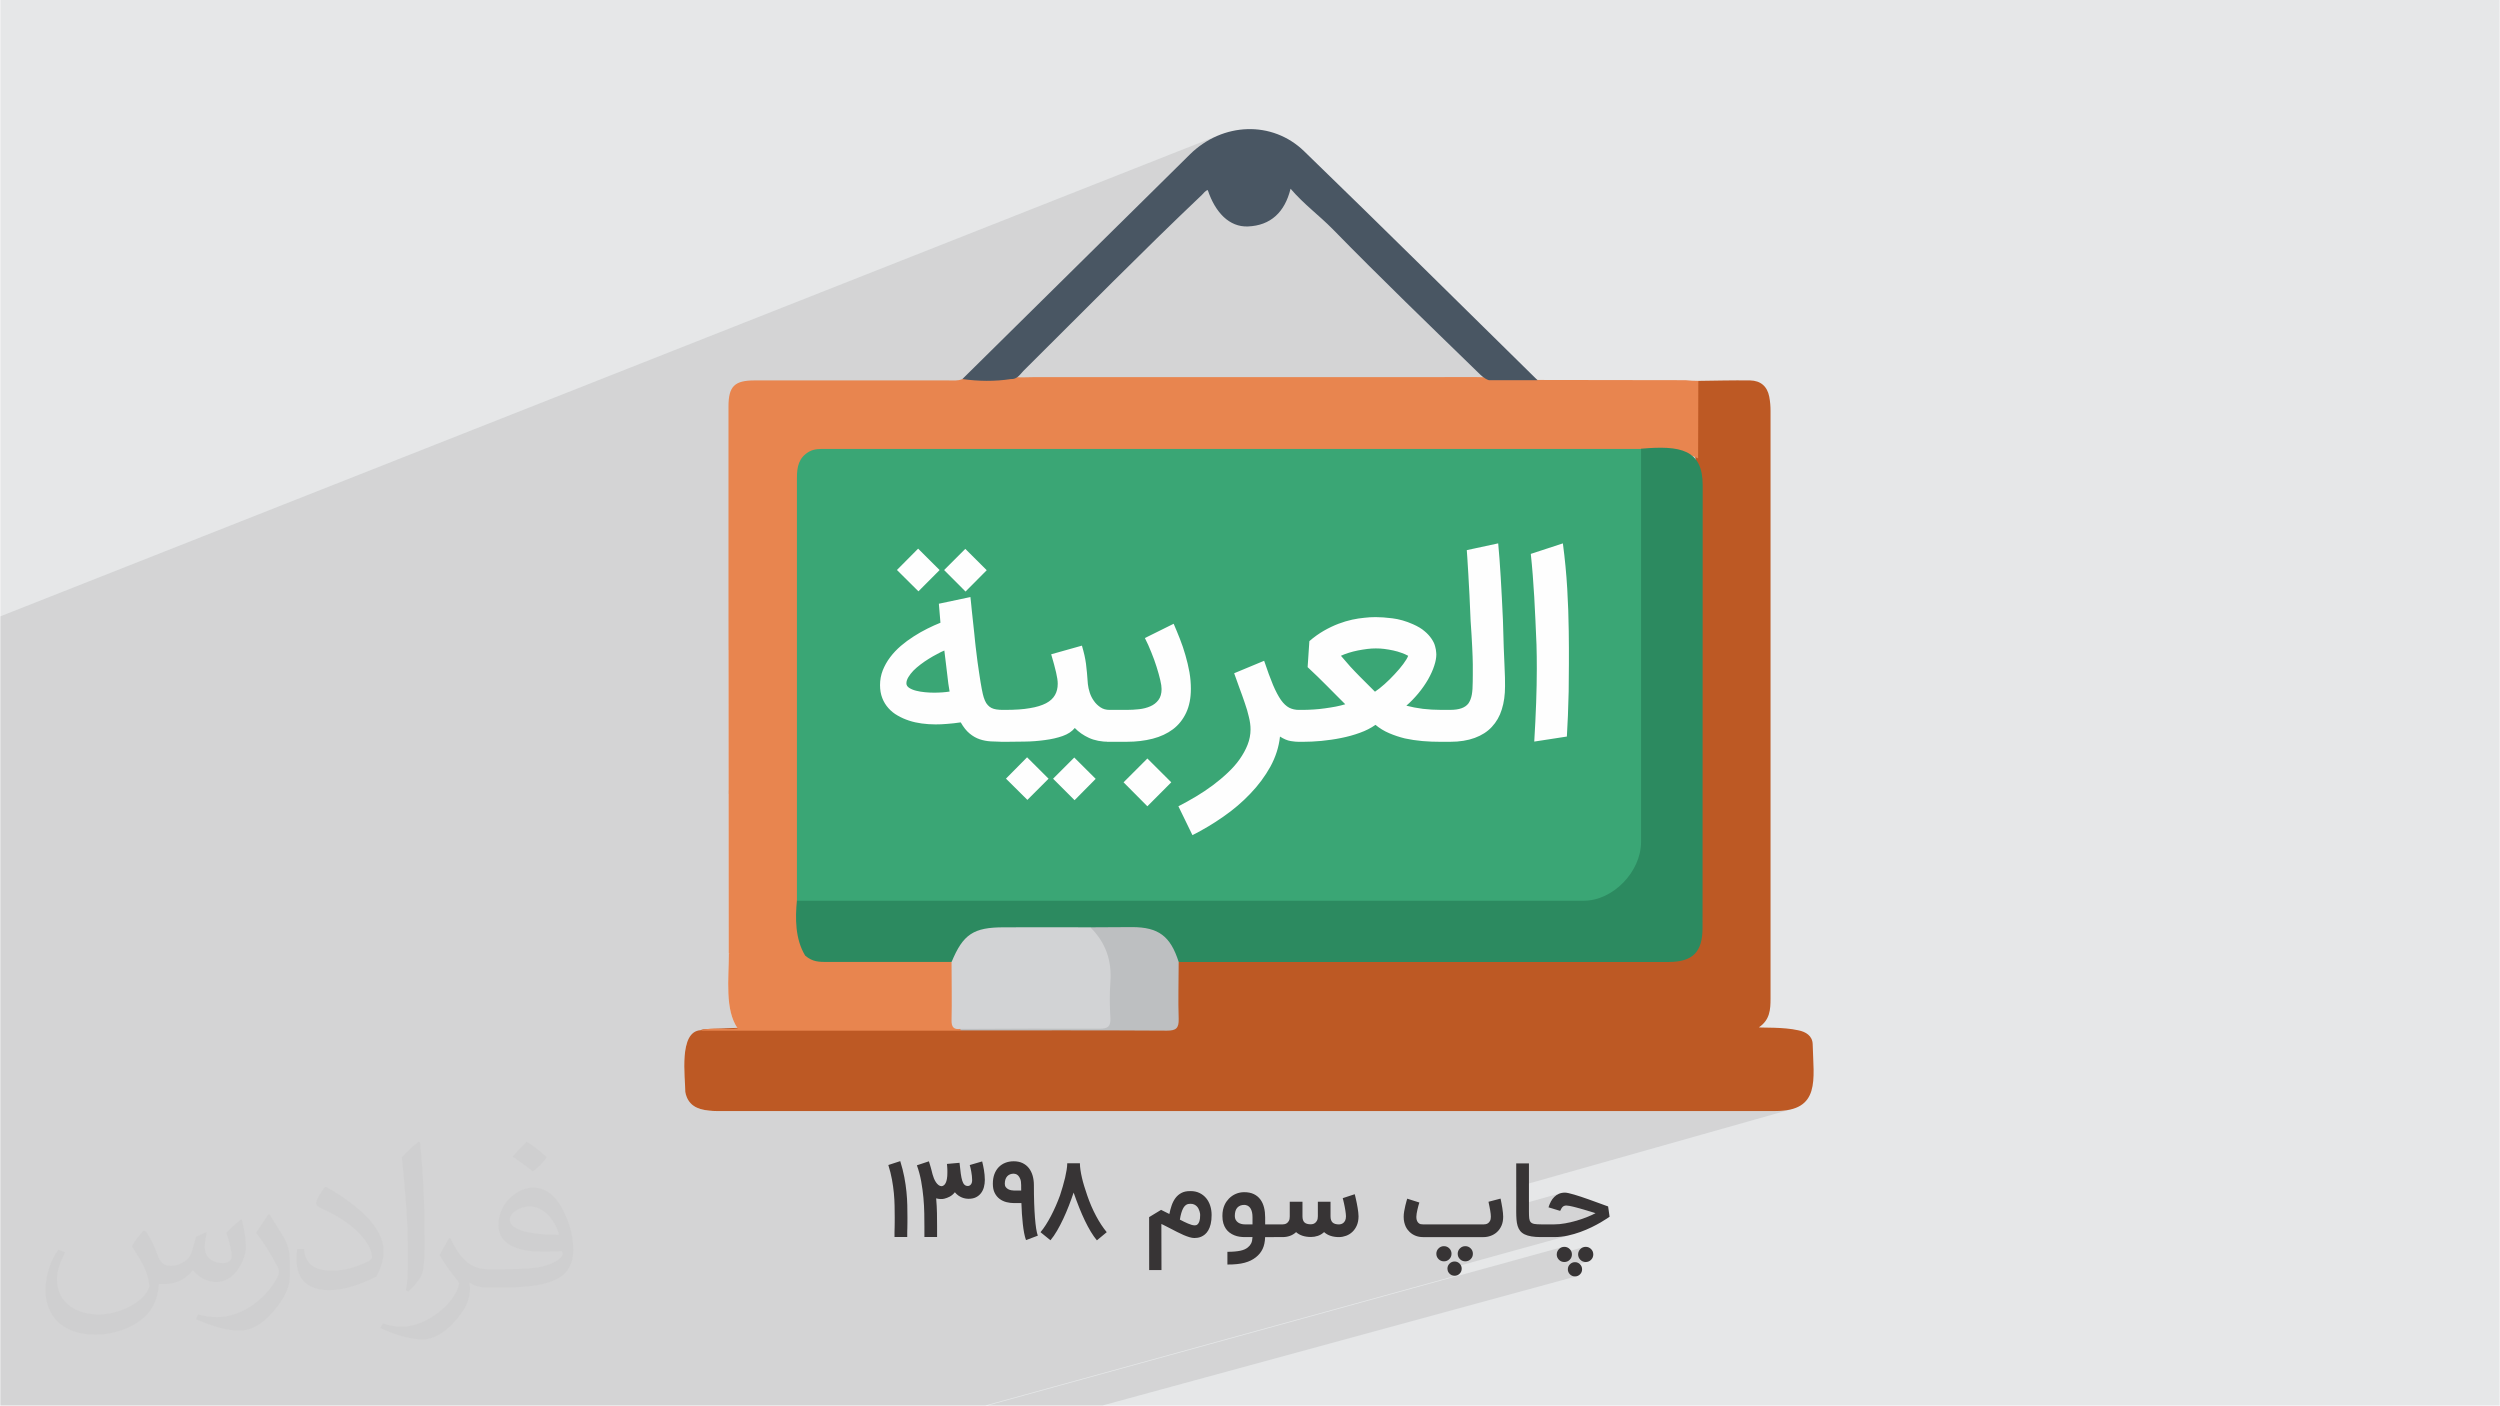
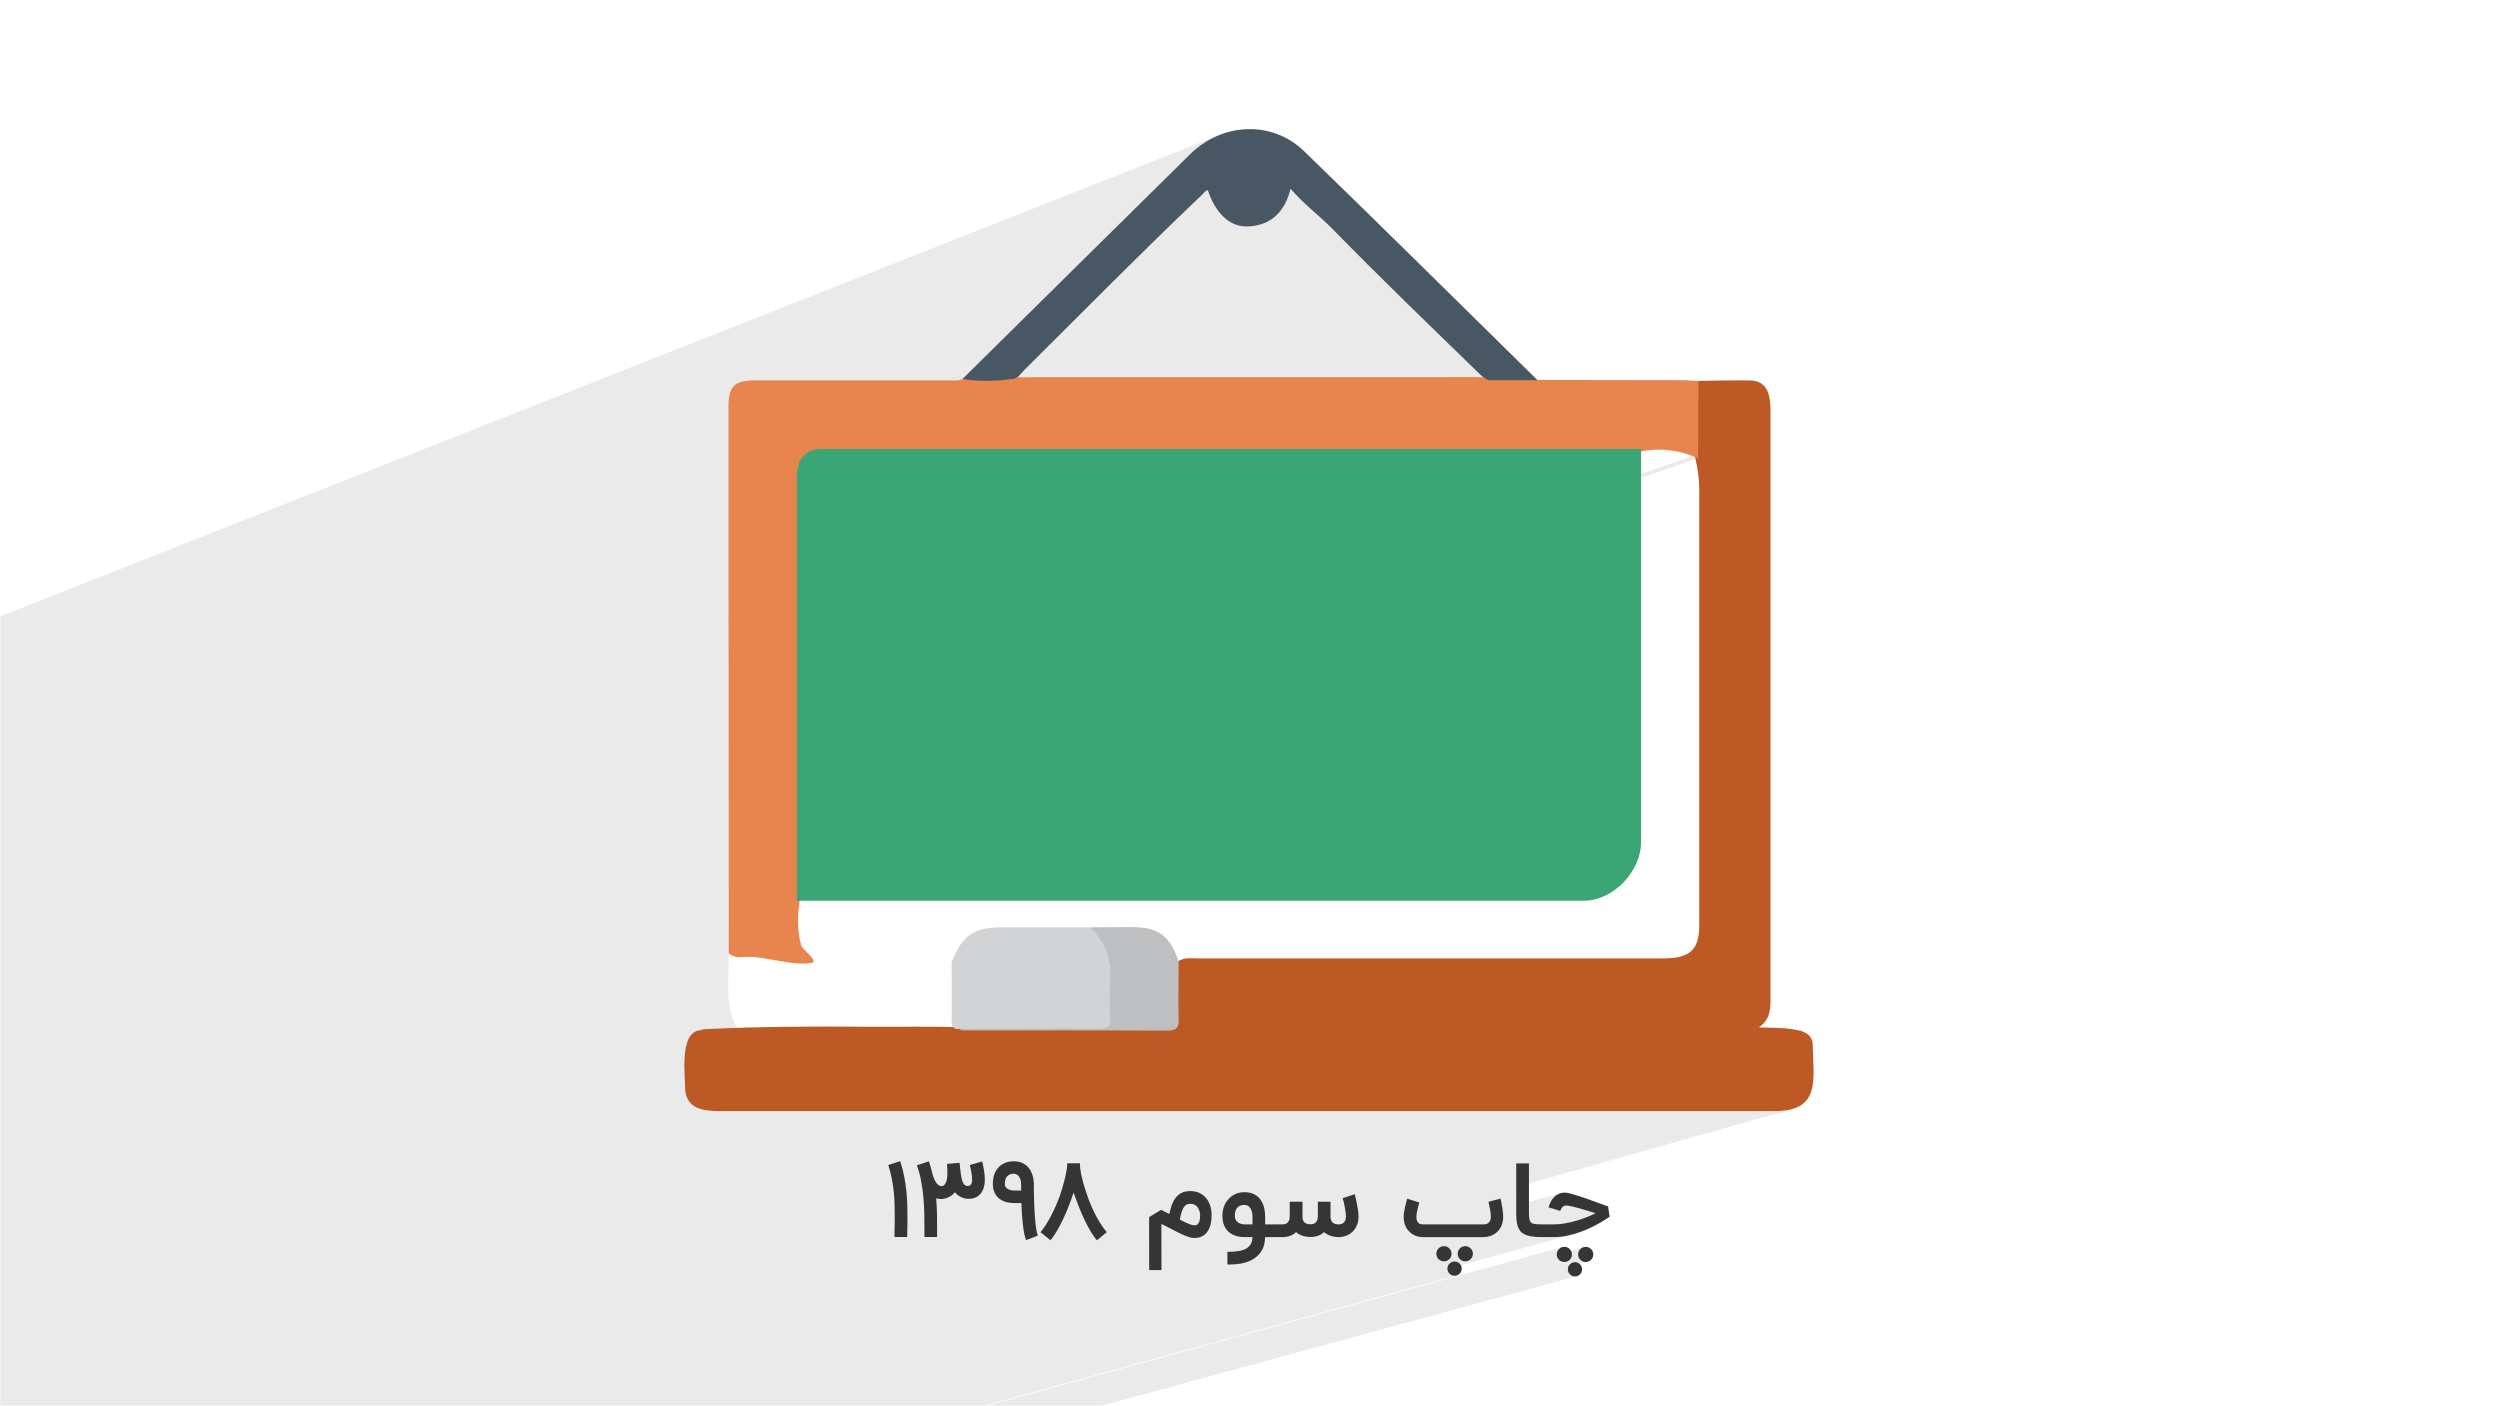
<svg xmlns="http://www.w3.org/2000/svg" xml:space="preserve" width="3.705in" height="2.083in" version="1.1" style="shape-rendering:geometricPrecision; text-rendering:geometricPrecision; image-rendering:optimizeQuality; fill-rule:evenodd; clip-rule:evenodd" viewBox="0 0 3707.71 2085.09">
  <defs>
    <style type="text/css">
   
    .fil6 {fill:#2C8A60}
    .fil8 {fill:#3AA675}
    .fil5 {fill:#495663}
    .fil3 {fill:#BD5924}
    .fil7 {fill:#BDBFC1}
    .fil9 {fill:#D2D3D5}
    .fil0 {fill:#E6E7E8}
    .fil4 {fill:#E8854F}
    .fil11 {fill:#373435;fill-rule:nonzero}
    .fil10 {fill:#FEFEFE;fill-rule:nonzero}
    .fil2 {fill:#373435;fill-opacity:0.031}
    .fil1 {fill:#373435;fill-opacity:0.102}
   
  </style>
  </defs>
  <g id="Layer_x0020_1">
-     <polygon class="fil0" points="-0,0 3707.71,0 3707.71,2085.09 -0,2085.09 " />
    <path class="fil1" d="M1102.32 2085.09l-5.5 0 -7.4 0 -7.92 0 -15.03 0 -9.91 0 -15.54 0 -9.52 0 -3.78 0 -9.33 0 -0.71 0 -1.76 0 -4.9 0 -2.36 0 -1.23 0 -5.93 0 -2.69 0 -0.3 0 -10.24 0 -7.12 0 -18.34 0 -17.59 0 -26.14 0 -1.79 0 -2.39 0 -6.63 0 -7.9 0 -38.8 0 -16.9 0 -33.25 0 -21.11 0 -10.83 0 -25.91 0 -4.91 0 -8.2 0 -8.45 0 -9.7 0 -8.22 0 -34.91 0 -10.44 0 -7.33 0 -121.22 0 -17.7 0 -2.39 0 -21.62 0 -1.12 0 -16.66 0 -42.22 0 -0.99 0 -0.17 0 -28.82 0 -32.7 0 -5.09 0 -0.08 0 -0.07 0 -12.87 0 -2.36 0 -6.99 0 -3.15 0 -35.49 0 -20.58 0 -37.8 0 -36.16 0 -34.71 0 -1.64 0 -38.76 0 -1.21 0 -138.84 0 0 -99.74 0 -7.26 0 -36.09 0 -65.11 0 -13.01 0 -0.24 0 -0.46 0 -91.88 0 -0.05 0 -0.37 0 -218.27 0 -1.54 0 -1.06 0 -2.55 0 -91.12 0 -0 0 -101.44 0 -8.08 0 -75.39 0 -166.2 0 -11.77 0 -41.63 0 -3.89 0 -26.92 0 -0.65 0 -26.47 0 -13.61 0 -0.04 0 -55.97 0 -9.96 1810.66 -714.91 -5.45 2.19 -5.38 2.47 -5.3 2.73 -5.21 3 -5.1 3.26 -4.99 3.52 -4.87 3.79 -4.75 4.05 -4.61 4.31 -10.56 10.42 -10.56 10.42 -10.56 10.42 -10.56 10.43 -10.56 10.43 -10.56 10.43 -10.56 10.43 -10.56 10.43 -10.56 10.43 -10.56 10.43 -0.59 0.58 130.99 -51.07 1.38 -0.49 2.21 6.16 2.44 5.86 2.66 5.54 2.88 5.21 3.09 4.86 3.29 4.5 3.49 4.12 1.08 1.09 101.71 -39.34 3.72 4.23 3.78 4.1 3.84 3.98 3.89 3.88 3.93 3.78 3.96 3.71 3.98 3.64 4 3.61 4 3.57 4 3.55 3.98 3.55 3.96 3.57 3.92 3.59 3.88 3.63 3.83 3.69 3.77 3.76 6.62 6.77 6.64 6.75 6.65 6.74 6.66 6.73 6.67 6.72 6.68 6.71 6.69 6.7 6.7 6.69 6.71 6.69 6.72 6.68 6.73 6.67 6.74 6.66 6.75 6.66 6.75 6.65 6.76 6.65 6.77 6.64 6.77 6.64 6.78 6.63 6.79 6.63 6.79 6.62 6.79 6.62 6.8 6.62 6.8 6.62 6.8 6.61 6.8 6.61 6.8 6.61 6.81 6.61 6.8 6.61 6.8 6.61 6.81 6.61 6.8 6.62 6.8 6.61 0.89 0.89 0.9 0.89 0.91 0.87 0.92 0.86 0.93 0.84 0.95 0.82 0.97 0.79 0.99 0.76 -1119.7 404.79 0 10.99 0.01 16.88 0.01 16.88 0.01 16.88 0.01 16.88 0.02 16.88 0.01 14.3 1438.65 -509.06 0 0 -0 0 -1438.65 509.06 0 2.57 0.01 16.88 0.02 16.88 0.02 16.88 0.02 16.88 0.02 16.88 0.01 11.55 1429.9 -496.11 0.5 0.2 0.5 0.2 0.5 0.2 0.5 0.2 0.5 0.2 0.5 0.21 0.5 0.21 0.5 0.21 0.06 1.24 0.39 1.71 -1434.38 497.1 0.02 16.63 0.01 16.88 0.02 16.88 0.02 16.88 0.01 16.88 0.01 16.88 0.01 16.88 0.01 16.88 0.01 16.88 0.01 16.88 0.01 16.88 0 16.88 0 16.88 0 16.88 0.37 0.33 -0.15 0.05 -0.06 6.95 -0.16 7.17 -0.22 7.29 -0.22 7.38 -0.19 7.43 -0.1 7.44 0.03 7.42 0.2 7.35 0.42 7.25 0.69 7.1 0.99 6.92 1.35 6.69 1.75 6.43 2.19 6.14 2.68 5.8 3.22 5.42 -75.11 24.19 -0.95 3.37 -1.27 6.95 -0.8 7.35 -0.42 7.58 -0.11 7.64 0.13 7.54 0.28 7.27 0.35 6.84 0.35 6.24 0.26 5.47 0.11 4.54 1.82 6.76 2.71 5.63 3.54 4.6 4.28 3.66 4.95 2.81 5.53 2.06 6.03 1.4 6.46 0.84 2.82 0.32 2.84 0.21 2.86 0.13 2.87 0.06 2.88 0.01 2.87 -0.02 2.86 -0.02 2.85 -0.01 48.71 0 48.71 0 48.71 0 48.71 0 48.72 0 48.71 0 48.72 0 48.72 0 48.72 0 48.72 0 48.73 0 48.73 0 48.72 0 48.73 0 48.73 0 48.73 0 48.73 0 48.73 0 48.73 0 48.73 0 48.73 0 48.72 0 48.72 0 48.72 0 48.72 0 48.72 0 48.72 0 48.71 0 48.71 0 48.71 0 48.71 0 48.71 0 11.75 -0.54 10.04 -1.58 -406.33 114.88 0 27.62 65.41 -18.38 -1.04 0.35 -1.01 0.4 -0.97 0.44 -0.94 0.48 -0.91 0.52 -0.88 0.56 -0.86 0.6 -0.82 0.64 -0.79 0.68 -0.76 0.72 -0.74 0.76 -0.71 0.79 -0.68 0.82 -0.65 0.85 -0.62 0.88 -0.59 0.92 -0.56 0.95 -0.54 0.99 -0.51 1 -0.49 1.02 -0.47 1.04 -0.45 1.06 -0.43 1.08 -0.41 1.1 -0.39 1.12 -0.37 1.13 7.49 2.25 16.47 -4.6 0.35 -0.09 0.36 -0.07 0.37 -0.06 0.39 -0.04 0.41 -0.03 0.42 -0.02 0.43 -0.01 0.44 0.01 0.47 0.03 0.52 0.04 0.55 0.06 0.59 0.07 0.63 0.09 0.66 0.11 0.7 0.12 0.73 0.14 0.75 0.15 0.78 0.17 0.8 0.17 0.83 0.19 0.85 0.2 0.87 0.21 0.89 0.22 0.92 0.23 0.93 0.24 0.95 0.25 0.97 0.26 0.99 0.26 1 0.28 1.02 0.28 1.04 0.29 1.04 0.3 1.04 0.3 1.05 0.3 1.05 0.3 1.06 0.3 1.06 0.3 1.06 0.31 1.06 0.31 1.06 0.31 1.05 0.31 1.04 0.32 1.04 0.31 1.03 0.32 1.02 0.31 1.02 0.32 1.01 0.31 1.01 0.31 0.99 0.3 0.97 0.3 0.95 0.3 0.93 0.29 0.92 0.28 0.9 0.28 0.88 0.27 -1.39 0.72 -1.45 0.73 -1.52 0.73 -1.58 0.73 -1.64 0.73 -1.69 0.74 -1.75 0.73 -1.82 0.74 -1.87 0.73 -1.89 0.71 -1.92 0.69 -1.94 0.68 -1.96 0.66 -1.98 0.64 -2.01 0.63 -2.03 0.6 -2.05 0.58 -53.39 14.84 0 8.84 1.01 0.02 2.05 0.02 19.93 0 2.46 -0.04 2.46 -0.1 2.45 -0.17 2.46 -0.24 2.45 -0.31 2.45 -0.37 2.45 -0.44 2.44 -0.51 2.44 -0.56 2.41 -0.59 2.38 -0.63 -185.62 51.36 0.02 0.49 0.15 1.04 0.24 1 0.34 0.95 0.44 0.91 0.53 0.87 0.63 0.83 0.73 0.79 0.8 0.72 0.84 0.62 0.88 0.53 0.92 0.43 0.96 0.33 1 0.24 1.04 0.14 1.08 0.05 1.06 -0.05 1.03 -0.14 0.99 -0.24 -699.59 192.96 -45.89 0 -12.51 0 -17.35 0 -0.76 0 -2.88 0 -9.11 0 -20.99 0 -11.05 0 -17.8 0 -4.87 0 -9.74 0 -15.33 0 -12.68 0 -19.15 0 -14.51 0 -3.5 0 -49.38 0 -57.39 0 -30.21 0 -3.41 0zm532.5 0l-59.29 0 -17.31 0 -12.79 0 -50.72 0 -29.95 0 852.1 -234.97 -1.02 0.36 -0.98 0.46 -0.94 0.57 -0.89 0.67 -0.85 0.77 -0.77 0.84 -0.67 0.89 -0.57 0.93 -0.46 0.97 -0.36 1.01 -0.26 1.05 -0.16 1.1 -0.05 1.14 0.01 0.15 39.66 -10.91 -1.02 0.36 -0.98 0.46 -0.93 0.57 -0.89 0.67 -0.85 0.77 -0.77 0.84 -0.67 0.89 -0.57 0.93 -0.46 0.97 -0.36 1.01 -0.26 1.05 -0.16 1.1 -0.05 1.14 0.05 1.15 0.16 1.11 0.26 1.07 0.36 1.02 0.46 0.98 0.57 0.93 0.67 0.89 0.77 0.85 0.85 0.77 0.89 0.67 0.93 0.56 0.98 0.46 1.02 0.36 1.07 0.25 1.11 0.15 1.15 0.05 1.14 -0.05 1.1 -0.15 1.05 -0.25 -29.34 8.03 -0.06 0.16 -0.24 1 -0.15 1.04 -0.05 1.08 0.05 1.08 0.15 1.04 0.24 1 0.34 0.95 0.44 0.91 0.54 0.87 0.63 0.83 0.73 0.79 0.8 0.72 0.84 0.62 0.88 0.53 0.92 0.43 0.96 0.33 1 0.24 1.04 0.14 1.08 0.05 1.06 -0.05 1.02 -0.14 0.99 -0.24 -704.2 191.96z" />
-     <path class="fil2" d="M216.22 1826.85c6.99,10.95 11.99,20.95 15.95,32.01 3.02,6.99 5,18.97 21.06,18.97 5,0 11.05,-0.94 16.99,-5 6.99,-2.92 12.09,-8.96 14.07,-16.99l5.94 -20.95 15.01 -7.09 1.04 1.04c-1.98,8.03 -3.02,16.06 -3.02,21.06 0,17.93 15.01,23.98 27,23.98 7.09,0 13.03,-3.96 13.03,-10.01 0,-8.03 -3.96,-23.04 -8.03,-35.03 7.09,-6.99 14.07,-13.97 22.1,-20.02l0.94 1.04c4.07,15.01 6.05,30.03 6.05,40.03 0,10.01 -4.07,20.02 -8.03,27 -6.99,13.97 -20.02,25.02 -36.07,25.02 -11.99,0 -25.02,-6.05 -33.99,-16.99l-1.04 0c-8.96,10.95 -22,20.02 -43.06,20.02l-6.99 0c-0.94,13.97 -3.96,23.98 -8.96,33.05 -13.03,25.02 -50.04,42.02 -85.07,42.02 -49.1,0 -74.13,-28.04 -74.13,-66.1 0,-23.04 8.03,-45.04 19.08,-60.05l10.01 4.07c-7.09,13.97 -12.09,27 -12.09,40.03 0,35.03 29.09,52.02 62.14,52.02 30.96,0 69.01,-18.97 75.06,-42.02 -3.02,-25.02 -11.99,-36.07 -26.07,-59.11 4.07,-8.03 10.01,-15.01 16.99,-23.04l1.04 0 0 0 0 0 0 0 3.02 1.04 0 0 -0.01 -0zm564.54 -133.13c10.01,5.94 20.02,13.97 30.03,23.04 -5.94,7.92 -11.99,15.01 -20.95,20.95 -10.01,-8.03 -20.02,-15.01 -30.03,-22 6.99,-8.03 13.97,-15.01 20.95,-22l0 0 0 0 0 0 0 0 0 0 0 0zm5 96.12c-16.99,0 -30.03,10.95 -30.03,18.97 0,16.99 33.05,23.04 73.08,23.04 -5,-20.02 -22,-42.02 -43.06,-42.02l0 0zm-37.01 93c22,0 41.08,-0.94 55.05,-3.96 16.06,-3.96 30.03,-11.99 30.03,-18.03 0,-1.98 0,-3.02 -1.04,-5 -8.96,1.04 -18.97,1.04 -28.98,1.04 -29.09,0 -52.02,-6.99 -61.09,-23.04 -1.98,-5 -3.96,-10.01 -3.96,-16.06 0,-15.95 6.99,-32.01 18.97,-42.02 10.01,-8.96 21.06,-13.97 33.05,-13.97 21.06,0 37.01,15.95 48.06,42.02 6.05,13.97 11.05,30.03 11.05,51.09 0,13.97 -4.07,25.02 -12.09,33.99 -15.95,15.01 -45.04,21.06 -90.08,21.06l-20.02 0 0 0 -5 0c-10.95,0 -18.97,-1.98 -25.96,-7.09l-1.04 0c0,3.02 1.04,5.11 1.04,8.03 0,10.01 -3.02,23.04 -10.01,33.05 -20.02,30.03 -42.12,43.06 -60.15,43.06 -18.97,0 -42.02,-6.99 -62.97,-16.99l3.96 -6.99c6.99,2.92 16.06,5 29.09,5 33.99,0 77.98,-33.05 84.03,-64.12 -1.04,-3.02 -3.96,-5.94 -6.99,-10.01 -10.01,-11.99 -16.06,-22 -22,-32.01 5,-10.01 10.01,-18.03 13.97,-25.02l1.98 0c14.07,28.98 28.04,46.08 57.03,46.08l5.11 0 0 0 20.95 0 0 0 0 0 0 0 -1.98 0 0 -0.1 0.01 -0zm-147.21 31.07c3.02,-13.97 3.02,-28.98 3.02,-43.06l0 -20.95c0,-39.1 -5,-96.12 -8.96,-133.13 6.99,-8.03 16.99,-17.1 25.02,-23.04l1.98 0.94c5,47.12 6.99,101.13 6.99,151.17 0,13.03 -0.94,26.07 -1.98,35.03 -1.04,11.99 -8.03,21.06 -22,35.03l-3.02 -0.94 0 0 0 0 0 0 -1.04 -1.04 0 0 0 -0zm-151.06 -62.03c0.94,18.03 10.01,33.05 40.97,33.05 20.02,0 36.07,-5 55.05,-14.07 3.02,-1.98 5,-3.96 5,-5 0,-11.99 -8.96,-27 -23.98,-40.97 -13.97,-13.03 -34.09,-25.02 -51.09,-32.11 -5.94,-2.92 -8.03,-5 -8.03,-7.92 0,-5.11 7.09,-16.06 13.03,-24.08l1.98 0c20.02,11.05 43.06,27 60.05,43.99 15.01,16.06 25.12,33.05 25.12,51.09 0,13.03 -4.07,26.07 -11.05,38.05 -22,11.05 -46.08,20.02 -70.06,20.02 -29.09,0 -48.06,-13.97 -48.06,-45.04 0,-3.02 0,-8.96 1.04,-16.06l10.01 0 0 0 0 0 0 0 0 -0.94 0 0 0 0zm-52.13 -52.02l18.03 28.98c6.99,11.05 13.03,22 13.03,41.08l0 23.98c0,19.08 -11.99,39.1 -32.01,60.05 -15.01,14.07 -29.09,20.02 -42.12,20.02 -18.97,0 -40.03,-5.94 -65.05,-16.99l3.02 -6.99c8.03,1.98 16.99,3.96 28.04,3.96 36.07,0 72.04,-26.07 89.14,-58.07 1.98,-3.96 2.92,-6.99 2.92,-8.96 0,-3.96 -1.98,-8.03 -3.96,-11.05 -8.96,-16.99 -18.97,-33.05 -30.03,-47.02 5.94,-8.96 11.99,-18.03 18.03,-27l1.98 0 0 0 -1.04 -1.98 0 0 0 0.01z" />
    <g id="_2375301820208">
      <g>
        <path class="fil3" d="M2518.94 565.02c25.53,-0.33 50.94,-1 76.8,-0.67 15.72,0.33 25.42,8.81 28.43,24.19 1.34,6.91 1.9,14.05 1.9,20.95 0,290.47 0,581.27 0,871.75 0,16.38 -0.89,31.77 -17.28,42.8 4.02,0.89 36.45,-0.67 58.18,4.35 11.37,2.12 21.4,8.25 21.62,20.84 1.23,52.05 12.15,98.98 -55.28,98.98 -519.52,0 -1039.5,0 -1559.02,0 -7.58,0 -15.38,0.33 -22.85,-0.67 -17.72,-1.56 -31.77,-8.13 -35.33,-27.75 0,-21.4 -10.14,-89.73 22.85,-91.51 2.34,-1.56 5.24,-1.23 7.92,-1.56 79.03,-3.9 158.16,-4.23 237.19,-3.57 46.7,0.33 93.4,-0.67 139.88,0.56 98.31,0.33 196.73,0 295.04,-0.56 22.85,0 23.52,-1 23.52,-24.19 0,-17.39 0,-34.67 0,-52.39 0,-7.13 -0.33,-14.38 4.23,-20.17 9.14,-6.58 19.95,-4.57 30.1,-4.57 226.49,0 453.21,0 679.7,0 10.81,0 21.85,0.33 32.66,-2.01 18.28,-3.9 27.08,-13.37 30.1,-31.99 1.23,-8.13 1,-16.38 1,-24.52 0,-212.45 0,-424.78 0,-637.23 0,-15.94 -2.34,-31.32 -5.91,-46.7 -1.67,-31.66 -0.67,-63.42 -0.67,-95.08 0,-6.58 0,-13.38 5.24,-19.28l-0 -0z" />
        <path class="fil4" d="M2518.94 565.02c0,38.23 -0.33,76.8 -0.33,115.03 -28.43,-13.15 -58.18,-16.05 -88.61,-9.81 -10.7,1.67 -21.85,1.34 -32.66,1.34 -385.55,0 -770.87,0 -1156.42,0 -50.05,0 -53.28,3.23 -53.28,53.83 0,192.16 0,384.32 0,576.49 0,10.48 0.33,20.51 -1.34,30.98 -3.57,23.52 -4.9,47.04 2.01,70.33 1.34,4.23 22.63,20.51 17.39,24.75 -26.2,6.47 -71.34,-9.48 -97.42,-8.47 -9.48,0.33 -19.62,2.34 -27.76,-5.24 0,-180.01 -0.33,-360.13 -0.33,-540.15 0,-90.17 0,-180.68 0,-270.85 0,-30.1 8.8,-38.9 38.9,-38.9 95.64,0 191.49,0 287.24,0 6.8,0 14.05,1 20.84,-2.01 24.52,-4.57 49.38,-1.23 74.23,-3.23 11.37,1.34 22.85,0.33 34.22,0.33 201.3,0 402.27,0 603.57,0 22.96,0 45.81,-0.33 68.66,0.33 24.19,1 49.05,-4.23 72.9,3.9 73.12,0 146.01,0.33 219.25,0.33 5.91,0.67 12.37,1 18.95,1l-0.01 0z" />
        <path class="fil5" d="M1499.06 562.34c-23.85,3.68 -47.71,3.35 -71.9,0 112.69,-111.02 225.15,-222.48 337.84,-333.61 48.38,-47.37 121.94,-50.27 169.31,-4.23 116.37,112.69 231.06,226.49 346.09,339.51 -24.19,0 -48.04,0 -72.23,0 -6.58,-2.23 -11.15,-6.58 -15.72,-11.15 -72.56,-70.56 -145.46,-140.78 -216.01,-213.01 -19.95,-20.28 -42.8,-36.89 -62.42,-59.85 -8.47,34.67 -29.43,54.62 -63.42,55.95 -27.08,1 -48.26,-20.28 -59.41,-53.95 -3.9,1 -5.91,4.57 -8.8,7.25 -89.84,85.27 -176.78,173.77 -264.73,261.04 -5.24,5.57 -9.47,12.7 -18.61,12.04l0.01 0z" />
-         <path class="fil4" d="M1080.74 1414.58c36.33,0 72.56,0 108.56,0 64.31,15.72 129.74,4.91 194.39,8.25 9.14,0.33 18.61,-1.34 27.08,3.57 5.91,6.13 4.91,14.05 5.24,21.51 0.33,18.28 0,37 0,55.28 0,7.8 1,15.05 7.58,20.51 1.34,1.67 1.56,3.35 1,5.24 -128.74,0 -257.59,0 -385.99,0 18.28,-6.47 37.23,0 55.28,-3.23 -19.39,-27.76 -13.15,-73.9 -13.15,-111.13l0 0z" />
-         <path class="fil6" d="M1411.12 1427.06c-60.75,0 -121.5,0 -182.58,0 -14.38,0 -23.18,0.11 -34.55,-9.37 -15.05,-24.86 -14.83,-55.4 -12.26,-82.15 9.14,-6.58 19.95,-4.9 30.1,-4.9 159.5,0 318.9,0 478.73,0 215.01,0 430.02,0 645.03,0 46.37,0 80.7,-25.53 90.84,-66.65 2.68,-10.81 2.34,-21.62 2.34,-32.43 0,-178.68 0,-357.13 0,-535.8 0,-10.15 -2.01,-20.95 5.24,-30.1 58.74,-5.24 91.4,1.34 91.4,53.95 -0.22,218.91 0,437.82 -0.22,656.74 0,36 -14.49,50.72 -50.38,50.72 -242.1,0 -484.64,0 -726.73,0 -5.91,-3.01 -7.25,-9.14 -10.15,-14.38 -10.81,-21.62 -28.09,-32.43 -51.94,-32.77 -23.18,-0.22 -46.7,-0.22 -70,0 -43.36,0 -86.83,0.67 -130.3,-0.22 -30.1,-0.33 -52.95,9.81 -65.98,37.9 -1.67,4.57 -4.02,8.13 -8.58,9.47l-0.01 -0z" />
        <path class="fil7" d="M1616.98 1375.68c20.62,0 41.24,-0.33 61.75,-0.33 39.57,0 57.18,13.49 69.33,51.72 0,28.09 -1,56.51 0,84.6 0.33,13.71 -3.9,17.28 -17.39,17.28 -101.88,-0.67 -204.2,-0.33 -306.08,-0.33 -0.33,-0.89 -0.33,-1.56 -0.67,-2.57 6.8,-7.58 15.94,-5.24 24.52,-5.24 56.51,-0.33 112.69,0 169.2,0 22.85,0 23.52,-1 23.52,-23.85 0,-12.48 -0.67,-24.86 0,-37.56 1.34,-26.53 -2.9,-51.05 -20.51,-71.56 -2.68,-3.23 -4.57,-7.25 -3.68,-12.15l0 -0z" />
        <path class="fil8" d="M2434 666c0,194.39 0,388.56 0,582.95 0,44.14 -41.57,87.27 -85.04,87.27 -389.12,0 -778.35,0 -1167.24,0 0,-209.21 0,-418.32 0,-627.42 0,-16.38 2.68,-30.1 18.28,-38.9 7.92,-4.23 15.72,-3.9 23.85,-3.9 85.93,0 172.21,0 258.15,0 310.87,0 621.96,0 932.72,0 6.13,0 12.7,0 19.28,0l0 0z" />
        <path class="fil9" d="M1616.98 1375.68c22.63,22.29 32.1,49.05 29.76,81.03 -1.34,18.05 -1,36 0,53.61 0.67,12.48 -3.9,15.72 -15.6,15.72 -69,-0.33 -137.99,0 -206.88,0.33 -9.81,1.34 -13.38,-2.68 -13.15,-12.82 0.67,-28.76 0,-57.52 0,-86.27 17.05,-41.47 32.66,-51.61 77.47,-51.61 42.8,-0.33 85.6,0 128.4,0l0 0z" />
-         <path class="fil10" d="M1386.71 1074.62c-6.47,0 -13.04,-0.45 -19.73,-1.34 -6.57,-0.89 -12.82,-2.23 -18.83,-4.23 -6.13,-2.01 -11.7,-4.46 -17.05,-7.58 -5.24,-2.9 -9.7,-6.58 -13.6,-10.92 -3.9,-4.35 -7.02,-9.37 -9.14,-14.93 -2.23,-5.68 -3.35,-12.15 -3.35,-19.28 0,-7.69 1.34,-14.93 4.02,-21.85 2.79,-6.91 6.36,-13.38 10.93,-19.39 4.57,-6.13 9.92,-11.7 15.94,-16.94 6.02,-5.13 12.37,-9.81 19.06,-14.05 6.58,-4.23 13.37,-8.13 20.17,-11.48 6.91,-3.46 13.38,-6.36 19.5,-8.81l-2.34 -28.2 46.82 -9.92c0.11,1.12 0.45,3.57 0.78,7.35 0.33,3.68 0.89,8.14 1.34,13.38 0.56,5.13 1.12,10.7 1.78,16.5 0.56,5.9 1.23,11.37 1.78,16.49 0.56,5.13 1,9.59 1.34,13.27 0.45,3.79 0.56,6.13 0.78,7.02 1.78,15.83 3.57,28.65 5.13,38.68 1.45,9.92 2.79,17.94 3.9,23.74 1.12,5.91 2.12,9.92 2.9,12.37 0.78,2.45 1.34,4.02 1.78,4.79 1.12,2.68 2.57,4.91 4.23,6.69 1.56,1.78 3.46,3.23 5.46,4.24 2.12,1.12 4.68,1.78 7.47,2.23 2.9,0.45 6.13,0.67 9.92,0.67l3.79 0 0 47.37 -3.79 0c-6.47,-0.11 -12.59,-0.33 -18.39,-0.67 -5.69,-0.33 -11.15,-1.34 -16.38,-3.12 -5.24,-1.78 -10.26,-4.57 -14.93,-8.47 -4.68,-3.79 -9.14,-9.36 -13.27,-16.6 -7.02,1 -13.6,1.78 -19.84,2.23 -6.13,0.56 -12.15,0.78 -18.17,0.78l0 -0zm21.51 -48.71c-0.67,-3.35 -1.23,-7.25 -1.9,-11.82 -0.56,-4.57 -1.23,-9.48 -1.78,-14.93 -0.67,-5.35 -1.34,-10.93 -2.01,-16.72 -0.67,-5.8 -1.34,-11.59 -2.12,-17.39 -3.23,1.34 -6.8,3.01 -10.7,5.24 -4.02,2.01 -8.03,4.35 -12.15,6.91 -4.23,2.57 -8.36,5.46 -12.37,8.47 -4.02,3.01 -7.58,6.13 -10.7,9.25 -3.01,3.12 -5.46,6.35 -7.36,9.48 -2.01,3.35 -3.01,6.35 -3.01,9.36 0,2.68 1.45,4.91 4.13,6.69 2.79,1.78 6.13,3.23 10.25,4.24 4.24,1.12 8.7,1.78 13.38,2.23 4.8,0.45 9.47,0.67 13.71,0.67 4.02,0 7.92,-0.22 11.82,-0.45 4.02,-0.33 7.58,-0.67 10.81,-1.23zm-14.82 -180.23l-31.43 31.55 -31.88 -31.66 31.43 -31.65 31.88 31.77 0 -0zm69.89 0.22l-31.43 31.65 -31.77 -31.88 31.43 -31.43 31.77 31.66zm185.81 207.21l0 47.37 -3.68 0c-12.04,0 -22.18,-2.01 -30.43,-5.8 -8.25,-3.79 -15.27,-8.69 -21.07,-14.71 -4.13,5.13 -10.15,9.14 -18.06,11.93 -7.92,2.78 -16.83,4.79 -26.53,6.02 -9.7,1.34 -19.73,2.12 -30.1,2.23 -10.25,0.22 -19.73,0.33 -28.42,0.33l-6.8 0 0 -47.37 6.8 0c14.49,0 26.64,-0.78 36.45,-2.57 9.92,-1.56 17.94,-4.13 23.97,-7.25 6.13,-3.23 10.48,-7.25 13.27,-12.15 2.78,-4.8 4.12,-10.48 4.12,-16.83 0,-4.23 -0.78,-9.81 -2.45,-16.83 -1.56,-6.91 -4.02,-15.94 -7.25,-26.86l45.59 -12.82c1.56,5.46 2.9,10.25 3.79,14.38 0.89,4.13 1.67,8.25 2.23,12.37 0.56,4.13 1,8.58 1.45,13.38 0.45,4.68 0.89,10.37 1.34,16.83 0.45,4.02 1.34,8.25 2.79,12.7 1.45,4.57 3.57,8.7 6.24,12.37 2.57,3.79 5.91,6.91 9.7,9.48 3.79,2.57 8.25,3.79 13.38,3.79l3.68 0 -0 0zm-94.07 102.1l-31.43 31.43 -31.77 -31.54 31.32 -31.66 31.88 31.77zm69.89 0.22l-31.32 31.66 -31.88 -31.88 31.43 -31.43 31.77 31.65zm16.83 -102.32l29.76 0c5.8,0 11.7,-0.33 17.83,-1 6.13,-0.67 11.6,-2.12 16.5,-4.24 5.02,-2.12 9.03,-5.24 12.15,-9.37 3.12,-4.12 4.68,-9.58 4.68,-16.27 0,-3.23 -0.56,-7.69 -2.01,-13.6 -1.34,-5.68 -3.12,-12.15 -5.35,-19.17 -2.23,-7.03 -4.8,-14.38 -7.92,-21.85 -2.9,-7.47 -6.13,-14.49 -9.48,-21.07l42.69 -21.18c3.12,7.13 6.13,14.6 9.25,22.4 3.12,7.92 5.91,16.05 8.25,24.41 2.45,8.36 4.35,16.61 5.91,25.08 1.45,8.36 2.12,16.6 2.12,24.63 0,13.71 -2.34,25.63 -7.03,35.55 -4.68,9.92 -11.14,18.06 -19.5,24.41 -8.47,6.35 -18.5,11.03 -30.1,14.04 -11.7,3.01 -24.52,4.57 -38.34,4.57l-29.43 0 0 -47.37 0 0.01zm95.3 107.45l-35.44 35.56 -35.33 -35.56 35.33 -35.33 35.44 35.33zm195.06 -60.07l-5.8 0c-3.12,0 -7.13,-0.33 -12.04,-1.12 -4.91,-0.78 -10.15,-3.01 -15.94,-6.69 -1.67,15.6 -6.47,30.43 -14.27,44.7 -7.92,14.27 -17.83,27.65 -29.76,40.02 -11.82,12.48 -25.19,23.85 -40.13,34.22 -14.82,10.37 -30.21,19.5 -45.7,27.31l-20.84 -42.8c8.7,-4.46 17.27,-9.25 26.08,-14.49 8.58,-5.13 16.94,-10.7 24.86,-16.6 7.92,-5.91 15.27,-12.04 22.07,-18.5 6.91,-6.47 12.82,-13.04 17.83,-20.17 4.9,-7.02 8.92,-14.15 11.82,-21.62 2.9,-7.36 4.35,-14.93 4.35,-22.74 0,-5.58 -0.78,-11.7 -2.45,-18.39 -1.56,-6.8 -3.57,-13.82 -6.13,-20.95 -2.45,-7.36 -5.13,-14.71 -7.92,-22.18 -2.78,-7.47 -5.35,-14.71 -7.8,-21.73l44.47 -18.5c4.8,14.38 9.25,26.3 13.15,35.78 4.02,9.47 8.03,16.94 11.82,22.4 3.9,5.46 8.03,9.25 12.26,11.48 4.23,2.12 9.14,3.23 14.49,3.23l5.8 0 -0.22 47.37 0 0.01zm211.89 0l-6.47 0c-9.59,0 -18.84,-0.33 -27.87,-1.12 -9.03,-0.78 -17.72,-2.12 -25.97,-3.9 -8.14,-2.01 -15.94,-4.57 -23.41,-7.8 -7.36,-3.12 -14.15,-7.25 -20.28,-12.37 -6.58,4.68 -14.38,8.7 -23.18,11.82 -8.81,3.23 -18.17,5.8 -27.76,7.69 -9.7,2.01 -19.5,3.35 -29.43,4.35 -9.81,0.89 -19.17,1.34 -28.09,1.34l-6.58 0 0 -47.37 6.47 0c5.24,0 10.7,-0.22 16.38,-0.56 5.58,-0.33 11.15,-0.89 16.61,-1.67 5.46,-0.67 10.81,-1.67 16.16,-2.57 5.24,-1 10.03,-2.23 14.6,-3.57 -4.8,-4.8 -9.37,-9.37 -13.71,-13.71 -4.24,-4.46 -8.58,-8.81 -13.04,-13.15 -4.35,-4.35 -8.92,-8.92 -13.6,-13.48 -4.79,-4.68 -9.92,-9.58 -15.49,-14.72l2.57 -38.57c7.02,-6.13 14.27,-11.25 21.62,-15.49 7.25,-4.13 14.49,-7.58 21.51,-10.25 7.02,-2.68 13.82,-4.68 20.4,-6.13 6.47,-1.34 12.48,-2.34 17.94,-2.78 5.46,-0.67 11.15,-1 16.83,-1 6.8,0 15.05,0.56 24.85,1.78 9.92,1.23 20.18,4.13 30.65,8.81 7.03,3.12 12.71,6.47 17.05,10.25 4.46,3.68 7.8,7.47 10.37,11.26 2.57,3.79 4.35,7.36 5.24,10.92 1,3.57 1.56,6.58 1.67,9.14 0.22,1.12 0.22,2.23 0.22,3.23 0,4.91 -1,10.48 -3.12,16.83 -2.01,6.36 -5.13,13.15 -9.14,20.28 -4.12,7.13 -9.03,14.16 -14.6,20.84 -5.58,6.69 -11.37,12.71 -17.61,18.06 7.58,2.01 15.72,3.57 24.52,4.68 8.7,1 17.95,1.56 27.53,1.56l6.13 0 0 47.37 0 0.01zm-155.26 -127.63c4.35,5.24 8.92,10.48 13.71,15.83 4.79,5.13 9.47,10.14 14.04,14.71 4.57,4.68 8.81,8.92 12.82,12.82 3.9,3.9 7.25,7.13 9.92,9.92 4.24,-2.79 8.92,-6.47 14.16,-11.15 5.24,-4.68 10.25,-9.59 15.04,-14.83 4.91,-5.13 9.15,-10.25 12.82,-15.15 3.68,-4.91 6.13,-9.03 7.25,-12.15 -3.01,-1.67 -6.35,-3.12 -10.25,-4.46 -3.68,-1.34 -7.81,-2.57 -12.04,-3.46 -4.24,-0.89 -8.58,-1.67 -12.93,-2.23 -4.46,-0.56 -8.58,-0.78 -12.71,-0.78 -3.9,0 -8.02,0.22 -12.59,0.78 -4.57,0.56 -9.25,1.34 -13.93,2.23 -4.68,0.89 -9.14,2.12 -13.6,3.46 -4.24,1.34 -8.25,2.79 -11.7,4.46l-0 -0zm147.8 80.25l14.05 0c6.8,0 12.48,-0.78 16.83,-2.34 4.46,-1.56 7.92,-3.9 10.48,-7.25 2.34,-3.35 4.02,-7.69 5.02,-12.93 0.89,-5.13 1.34,-11.6 1.34,-18.95 0,-2.79 0,-6.25 0.11,-10.15 0.11,-4.02 0.11,-9.25 0,-16.05 -0.11,-6.69 -0.33,-15.16 -0.89,-25.53 -0.45,-10.25 -1.23,-23.18 -2.34,-38.79 -0.45,-13.15 -1,-25.75 -1.67,-37.78 -0.56,-12.15 -1.23,-22.96 -1.78,-32.43 -0.56,-9.48 -1,-17.28 -1.45,-23.52 -0.45,-6.13 -0.78,-9.92 -0.78,-11.26l46.59 -10.03c1.34,14.6 2.68,31.54 3.79,50.94 1.12,19.28 2.23,40.12 3.23,62.53 0.45,16.72 0.89,30.54 1.23,41.35 0.45,10.7 0.78,19.73 1.12,26.75 0.22,7.13 0.45,12.93 0.67,17.39 0.11,4.57 0.11,8.92 0.11,13.04 0,12.7 -1.56,24.19 -4.8,34.33 -3.12,10.25 -8.14,18.83 -14.82,25.97 -6.58,7.13 -15.05,12.48 -25.3,16.27 -10.25,3.79 -22.52,5.8 -36.67,5.8l-14.05 0 0 -47.37zm181.46 -247c3.12,23.63 5.24,46.03 6.47,67.43 1.23,21.4 2.01,42.35 2.23,62.75 0.22,17.5 0.33,33.55 0.22,48.38 0,14.82 -0.11,28.53 -0.33,41.35 -0.33,12.7 -0.67,24.63 -1.12,35.67 -0.56,11.03 -1,21.4 -1.56,30.98l-48.38 7.47c2.45,-40.8 3.79,-76.68 3.79,-107.9 0,-12.59 -0.11,-24.3 -0.45,-35.33 -1,-25.3 -2.12,-49.04 -3.35,-71.33 -1.34,-22.29 -2.9,-43.58 -5.13,-63.87l47.6 -15.6 -0 0z" />
      </g>
      <path class="fil11" d="M1326.49 1835.12c0,-0.86 0,-1.86 0,-3.03 0,-1.17 0,-2.36 0,-3.64 0,-1.25 0.03,-2.5 0.06,-3.7 0.03,-1.22 0.06,-2.33 0.11,-3.33l0 0.06c0.06,-2.42 0.08,-4.92 0.11,-7.53 0.03,-2.61 0.03,-5.34 0.03,-8.23 0,-5.56 -0.06,-11.31 -0.2,-17.29 -0.11,-5.95 -0.47,-12.18 -1.08,-18.6 -0.61,-6.45 -1.56,-13.12 -2.81,-20.02 -1.25,-6.92 -3.06,-14.07 -5.39,-21.52l17.68 -5.76c2.58,8.26 4.59,16.16 6.03,23.69 1.42,7.56 2.5,14.79 3.17,21.68 0.69,6.92 1.11,13.51 1.25,19.85 0.17,6.31 0.22,12.37 0.22,18.18 0,2.89 0,5.64 -0.03,8.31 -0.03,2.64 -0.06,5.2 -0.11,7.62 -0.06,1 -0.08,2.11 -0.11,3.31 -0.03,1.17 -0.06,2.36 -0.06,3.59 0,1.23 0,2.39 0,3.5 0,1.12 0,2.06 0,2.86l-18.88 0zm130.05 -112.12c0.39,1.75 0.84,3.7 1.34,5.84 0.47,2.11 0.89,4.34 1.28,6.7 0.39,2.34 0.69,4.78 0.94,7.29 0.25,2.5 0.39,5 0.39,7.53 0,3.75 -0.47,7.31 -1.36,10.7 -0.92,3.37 -2.36,6.37 -4.31,8.92 -1.95,2.58 -4.42,4.64 -7.45,6.14 -3.03,1.53 -6.67,2.28 -10.93,2.28 -1.5,0 -3.14,-0.14 -4.89,-0.45 -1.75,-0.31 -3.5,-0.84 -5.25,-1.56 -1.78,-0.73 -3.53,-1.73 -5.28,-2.95 -1.75,-1.25 -3.39,-2.84 -4.98,-4.75 -2.36,2.94 -4.92,5.11 -7.67,6.53 -2.75,1.41 -5.42,2.42 -8.01,3.03l0.08 0c-0.78,0.19 -1.61,0.33 -2.5,0.41 -0.91,0.06 -1.83,0.11 -2.75,0.11 -1.11,0 -2.25,-0.09 -3.48,-0.28 -1.23,-0.17 -2.36,-0.45 -3.42,-0.78 0.67,7.78 1.06,15.12 1.19,22.02 0.11,6.89 0.17,13.18 0.17,18.85l0 16.51 -18.8 0 0 -15.01c0,-5.95 -0.06,-12.65 -0.19,-20.1 -0.11,-7.42 -0.56,-15.15 -1.28,-23.21 -0.75,-8.06 -1.86,-16.21 -3.33,-24.44 -1.5,-8.2 -3.62,-16.07 -6.34,-23.6l17.82 -5.92c0.5,1.72 0.97,3.28 1.45,4.7 0.44,1.42 0.89,2.86 1.28,4.34 0.42,1.45 0.84,3 1.25,4.61 0.44,1.61 0.89,3.48 1.41,5.61 0.5,1.92 1.17,3.92 2.03,6.03 0.86,2.09 1.86,4 3,5.73 1.14,1.69 2.42,3.11 3.87,4.22 1.45,1.12 3.03,1.67 4.76,1.67 1.14,-0.2 2.22,-0.67 3.25,-1.45 1,-0.75 1.89,-1.92 2.64,-3.48 0.78,-1.56 1.36,-3.56 1.78,-5.98 0.45,-2.45 0.67,-5.42 0.67,-8.95 0,-1.11 0,-2.11 0,-3 0,-0.89 -0.03,-1.81 -0.06,-2.72 -0.03,-0.95 -0.08,-2 -0.19,-3.14 -0.08,-1.17 -0.22,-2.61 -0.36,-4.33l18.65 -1.67c0.58,6.17 1.2,11.45 1.81,15.82 0.61,4.37 1.34,7.92 2.19,10.67 0.86,2.75 1.97,4.78 3.31,6.03 1.34,1.28 3.03,1.89 5.11,1.89 1.67,0 3.14,-0.75 4.39,-2.25 1.28,-1.53 1.89,-3.64 1.89,-6.4 0,-2 -0.11,-4.11 -0.36,-6.28 -0.25,-2.17 -0.56,-4.28 -0.92,-6.28 -0.36,-2.03 -0.72,-3.89 -1.14,-5.62 -0.42,-1.72 -0.78,-3.14 -1.14,-4.25l18.43 -5.37zm65.03 116.68c-1.08,-2.89 -2,-6.4 -2.78,-10.51 -0.78,-4.11 -1.45,-8.59 -1.97,-13.43 -0.53,-4.81 -0.97,-9.89 -1.34,-15.18 -0.33,-5.31 -0.58,-10.56 -0.75,-15.79l-10.84 0c-3.78,0 -7.56,-0.47 -11.29,-1.39 -3.76,-0.95 -7.12,-2.53 -10.12,-4.76 -3,-2.22 -5.45,-5.17 -7.31,-8.81 -1.89,-3.67 -2.81,-8.23 -2.81,-13.71 0,-5.31 0.75,-10.01 2.25,-14.12 1.53,-4.11 3.67,-7.62 6.42,-10.48 2.75,-2.83 6.03,-5.03 9.82,-6.51 3.78,-1.5 7.95,-2.25 12.51,-2.25 5,0 9.37,0.92 13.12,2.7 3.73,1.81 6.84,4.28 9.31,7.42 2.47,3.17 4.33,6.9 5.59,11.2 1.22,4.28 1.86,8.95 1.86,14.01 0,9.62 0.14,18.46 0.41,26.58 0.28,8.12 0.67,15.35 1.17,21.74 0.5,6.36 1.11,11.81 1.8,16.32 0.73,4.53 1.53,7.98 2.45,10.37l-17.51 6.59zm-7.14 -73.56c-0.06,-1.45 -0.06,-2.86 -0.06,-4.22 0,-1.36 0,-2.64 0,-3.81 0,-3.78 -0.45,-6.81 -1.34,-9.06 -0.89,-2.25 -1.95,-3.95 -3.14,-5.14 -1.22,-1.19 -2.45,-1.95 -3.7,-2.28 -1.23,-0.33 -2.17,-0.5 -2.84,-0.5 -1.92,0 -3.7,0.31 -5.31,0.92 -1.61,0.61 -3,1.53 -4.2,2.78 -1.19,1.22 -2.11,2.81 -2.78,4.7 -0.64,1.89 -0.97,4.09 -0.97,6.62 0,1.97 0.47,3.62 1.44,4.89 0.95,1.31 2.14,2.31 3.56,3.09 1.41,0.75 2.92,1.28 4.5,1.58 1.59,0.31 3.03,0.45 4.28,0.45l10.54 0zm97.92 7.2c3.78,11.04 8.17,21.21 13.15,30.53 4.98,9.34 10.26,17.35 15.82,24.08l-14.62 12.12c-3.06,-3.67 -6.03,-7.98 -9.01,-12.87 -2.95,-4.92 -5.87,-10.34 -8.76,-16.34 -2.86,-5.98 -5.7,-12.48 -8.48,-19.43 -2.78,-6.98 -5.53,-14.4 -8.25,-22.24 -2.14,6.34 -4.48,12.82 -7.06,19.49 -2.59,6.67 -5.34,13.18 -8.31,19.46 -2.95,6.28 -6.01,12.18 -9.2,17.65 -3.2,5.5 -6.45,10.21 -9.79,14.15l-14.79 -11.98c2.7,-3.14 5.34,-6.79 7.98,-10.93 2.62,-4.14 5.17,-8.56 7.65,-13.29 2.47,-4.72 4.83,-9.67 7.09,-14.82 2.25,-5.17 4.34,-10.34 6.25,-15.57 1.42,-4.39 2.78,-8.81 4.09,-13.26 1.33,-4.45 2.47,-8.73 3.42,-12.87 0.97,-4.17 1.73,-8.07 2.31,-11.73 0.58,-3.67 0.89,-6.92 0.89,-9.81l18.79 0c0,3.09 0.28,6.42 0.81,10.01 0.53,3.59 1.25,7.39 2.19,11.45 0.92,4.03 2.06,8.26 3.42,12.65 1.34,4.39 2.81,8.92 4.42,13.57zm158.94 44.45c0.44,0 1.14,-0.06 2.08,-0.11 0.92,-0.08 1.89,-0.58 2.86,-1.5 1,-0.89 1.86,-2.42 2.59,-4.53 0.72,-2.14 1.08,-5.22 1.08,-9.26 0,-0.45 -0.06,-1.2 -0.17,-2.2 -0.14,-1 -0.39,-2.14 -0.78,-3.36 -0.36,-1.25 -0.89,-2.5 -1.56,-3.81 -0.64,-1.28 -1.5,-2.45 -2.56,-3.53 -1.06,-1.06 -2.34,-1.92 -3.81,-2.61 -1.45,-0.67 -3.2,-1.03 -5.22,-1.03 -0.92,0 -1.84,0.06 -2.81,0.17 -0.95,0.11 -1.92,0.39 -2.92,0.86 -0.97,0.5 -1.95,1.22 -2.92,2.19 -0.95,1 -1.86,2.34 -2.75,4.06 -0.89,1.73 -1.73,3.89 -2.5,6.53 -0.78,2.62 -1.47,5.84 -2.08,9.62 1.97,1.06 3.98,2.12 6.06,3.12 2.06,1 4.06,1.92 5.95,2.72 1.89,0.81 3.67,1.45 5.31,1.95 1.64,0.47 3.03,0.72 4.15,0.72zm-5.78 -50.82c5.11,0 9.62,0.95 13.51,2.86 3.89,1.89 7.14,4.45 9.82,7.67 2.64,3.25 4.67,7.01 6.03,11.32 1.36,4.28 2.03,8.81 2.03,13.57 0,5.25 -0.45,9.73 -1.36,13.46 -0.89,3.72 -2.11,6.84 -3.59,9.37 -1.5,2.53 -3.17,4.56 -5,6.06 -1.86,1.53 -3.73,2.67 -5.61,3.45 -1.89,0.78 -3.73,1.31 -5.5,1.53 -1.75,0.22 -3.28,0.33 -4.53,0.33 -2.14,0 -4.56,-0.42 -7.26,-1.22 -2.7,-0.81 -5.59,-1.86 -8.65,-3.17 -3.06,-1.3 -6.26,-2.83 -9.62,-4.56 -3.37,-1.72 -6.73,-3.45 -10.12,-5.22 -1.28,-0.67 -2.44,-1.25 -3.53,-1.81 -1.08,-0.56 -2.14,-1.11 -3.2,-1.64 -1.03,-0.53 -2.08,-1.06 -3.14,-1.58 -1.06,-0.53 -2.2,-1.09 -3.42,-1.64 0,11.43 0.03,22.83 0.08,34.23 0.06,11.4 0.08,22.79 0.08,34.17l-18.26 0 -0.08 -78.54 17.74 -10.78 12.29 6.14c0.86,-4.39 2,-8.65 3.42,-12.76 1.42,-4.14 3.31,-7.78 5.67,-10.95 2.39,-3.2 5.36,-5.73 8.95,-7.59 3.39,-1.78 7.53,-2.67 12.42,-2.67l0.84 0zm54.82 90.08c4.03,0 7.65,-0.14 10.82,-0.42 3.14,-0.28 5.95,-0.67 8.4,-1.19 2.47,-0.53 4.61,-1.23 6.45,-2.06 1.86,-0.84 3.44,-1.84 4.81,-3 2.14,-1.7 3.73,-3.7 4.84,-5.98 1.08,-2.28 1.72,-5.34 1.92,-9.18l-11.68 0c-2.53,0 -5.11,-0.19 -7.73,-0.61 -2.64,-0.39 -5.17,-1.08 -7.59,-2.08 -2.42,-0.97 -4.7,-2.25 -6.87,-3.84 -2.14,-1.56 -4,-3.5 -5.59,-5.78 -1.61,-2.31 -2.86,-5.03 -3.81,-8.15 -0.92,-3.14 -1.39,-6.73 -1.39,-10.78 0,-3.48 0.31,-6.59 0.89,-9.29 0.61,-2.7 1.39,-5.09 2.34,-7.17 0.92,-2.06 1.97,-3.87 3.14,-5.42 1.17,-1.53 2.28,-2.89 3.34,-4.03 3.03,-3.06 6.48,-5.39 10.31,-7.03 3.84,-1.64 7.98,-2.45 12.43,-2.45 5.5,0 10.23,0.95 14.15,2.84 3.92,1.89 7.12,4.5 9.62,7.84 2.5,3.33 4.33,7.28 5.5,11.87 1.17,4.59 1.72,9.54 1.72,14.9l0 10.32 12.9 0 0 18.87 -12.96 0c-0.22,6.92 -1.45,12.76 -3.7,17.51 -2.23,4.76 -5.59,8.9 -10.04,12.43 -2.34,1.84 -4.84,3.39 -7.59,4.76 -2.72,1.33 -5.78,2.44 -9.17,3.36 -3.37,0.92 -7.14,1.58 -11.31,2 -4.17,0.45 -8.9,0.64 -14.15,0.64l0 -18.88zm25.02 -69.59c-4.31,0 -7.7,1.34 -10.23,4 -2.53,2.7 -3.81,6.87 -3.81,12.51 0,2.22 0.45,4.11 1.34,5.7 0.89,1.56 2.03,2.84 3.42,3.84 1.39,0.97 2.95,1.69 4.67,2.14 1.69,0.47 3.42,0.7 5.14,0.7l11.68 0 0 -10.32c0,-2.89 -0.22,-5.34 -0.67,-7.4 -0.47,-2.06 -1.06,-3.75 -1.8,-5.11 -0.73,-1.36 -1.56,-2.45 -2.5,-3.25 -0.92,-0.81 -1.84,-1.42 -2.73,-1.84 -0.89,-0.39 -1.72,-0.67 -2.53,-0.78 -0.8,-0.14 -1.47,-0.19 -1.97,-0.19zm98.86 47.6c-9.26,0 -16.57,-2.39 -21.99,-7.2 -2.78,2.58 -5.86,4.44 -9.26,5.61 -3.37,1.17 -6.87,1.75 -10.45,1.75l-17.07 0 0 -18.87 17.07 0c0.61,0 1.47,-0.11 2.61,-0.31 1.14,-0.19 2.28,-0.69 3.42,-1.47 1.14,-0.78 2.14,-1.95 3,-3.5 0.86,-1.53 1.28,-3.67 1.28,-6.4l0 -21.85 18.87 0 0 21.55c0,4.14 0.97,7.17 2.92,9.06 1.95,1.89 5.14,2.83 9.59,2.83 0.61,0 1.47,-0.11 2.61,-0.33 1.14,-0.22 2.28,-0.75 3.42,-1.56 1.14,-0.81 2.14,-2 3,-3.62 0.86,-1.58 1.28,-3.72 1.28,-6.39l0 -21.55 18.79 0 0 21.55c0,4.14 1,7.2 3,9.15 2,1.95 5.26,2.92 9.76,2.92 0.64,0 1.53,-0.14 2.67,-0.42 1.14,-0.28 2.28,-0.84 3.39,-1.67 1.11,-0.84 2.06,-2.06 2.86,-3.62 0.8,-1.56 1.22,-3.7 1.22,-6.36 0,-1.12 -0.08,-2.45 -0.28,-4.03 -0.17,-1.56 -0.39,-3.23 -0.67,-4.95 -0.28,-1.75 -0.58,-3.53 -0.95,-5.31 -0.36,-1.8 -0.72,-3.5 -1.06,-5.11 -0.36,-1.61 -0.69,-3.09 -1.03,-4.39 -0.33,-1.34 -0.61,-2.36 -0.8,-3.11l17.82 -5.84c0.11,0.33 0.31,1.17 0.61,2.42 0.31,1.25 0.67,2.84 1.09,4.7 0.44,1.86 0.89,3.95 1.33,6.23 0.47,2.28 0.89,4.56 1.25,6.87 0.39,2.28 0.69,4.53 0.95,6.73 0.25,2.19 0.39,4.14 0.39,5.81 0,5.14 -0.86,9.67 -2.53,13.54 -1.69,3.86 -3.92,7.06 -6.64,9.62 -2.72,2.56 -5.81,4.48 -9.26,5.73 -3.42,1.25 -6.9,1.92 -10.37,1.97 -9.43,0 -16.85,-2.47 -22.3,-7.42 -2.78,2.56 -5.86,4.42 -9.23,5.56 -3.37,1.14 -6.81,1.69 -10.34,1.69zm166.11 0.17c-3.76,0 -7.29,-0.64 -10.62,-1.89 -3.34,-1.28 -6.28,-3.12 -8.87,-5.54 -1,-0.97 -2.06,-2.14 -3.14,-3.5 -1.08,-1.36 -2.06,-2.97 -2.92,-4.83 -0.86,-1.89 -1.56,-4 -2.11,-6.34 -0.56,-2.36 -0.84,-5 -0.84,-7.92 0,-2.53 0.25,-5.28 0.75,-8.23 0.5,-2.95 1.06,-5.76 1.69,-8.37 0.64,-2.64 1.22,-4.92 1.78,-6.84 0.56,-1.92 0.92,-3.12 1.06,-3.56l9.04 2.89 8.95 2.81c-0.47,1.36 -0.94,2.97 -1.44,4.87 -0.5,1.92 -0.97,3.86 -1.45,5.84 -0.45,2 -0.84,3.95 -1.14,5.81 -0.3,1.86 -0.44,3.5 -0.44,4.87 0,2.42 0.33,4.36 1.03,5.86 0.67,1.5 1.5,2.64 2.5,3.42 0.97,0.78 1.94,1.28 2.92,1.47 0.95,0.19 2.09,0.31 3.39,0.31l90.38 0c0.61,0 1.5,-0.09 2.61,-0.28 1.14,-0.17 2.28,-0.64 3.42,-1.39 1.14,-0.75 2.14,-1.92 3,-3.45 0.86,-1.56 1.28,-3.67 1.28,-6.34 0,-1.11 -0.08,-2.47 -0.25,-4.06 -0.2,-1.59 -0.42,-3.31 -0.73,-5.12 -0.3,-1.8 -0.64,-3.67 -1.03,-5.56 -0.39,-1.92 -0.75,-3.72 -1.11,-5.42 -0.14,-0.67 -0.28,-1.3 -0.36,-1.92l17.88 -4.7c0.06,0.25 0.11,0.5 0.17,0.7 0.39,1.92 0.81,4.03 1.25,6.36 0.42,2.34 0.83,4.67 1.22,7.01 0.36,2.36 0.67,4.65 0.89,6.87 0.22,2.23 0.36,4.17 0.36,5.84 0,5.2 -0.86,9.73 -2.58,13.54 -1.73,3.81 -3.98,6.95 -6.76,9.43 -2.78,2.47 -5.89,4.33 -9.37,5.53 -3.44,1.22 -6.92,1.83 -10.42,1.83l-89.99 0zm62.97 13.46c3.09,0 5.73,1.11 7.92,3.31 2.2,2.19 3.28,4.83 3.28,7.92 0,3.14 -1.08,5.81 -3.28,8.01 -2.19,2.19 -4.83,3.28 -7.92,3.28 -3.14,0 -5.81,-1.08 -8.01,-3.28 -2.2,-2.2 -3.31,-4.87 -3.31,-8.01 0,-3.09 1.11,-5.73 3.31,-7.92 2.19,-2.2 4.86,-3.31 8.01,-3.31zm-31.7 0c3.09,0 5.73,1.11 7.92,3.31 2.2,2.19 3.28,4.83 3.28,7.92 0,3.14 -1.08,5.81 -3.28,8.01 -2.19,2.19 -4.83,3.28 -7.92,3.28 -3.14,0 -5.81,-1.08 -8.01,-3.28 -2.19,-2.2 -3.31,-4.87 -3.31,-8.01 0,-3.09 1.11,-5.73 3.31,-7.92 2.2,-2.2 4.87,-3.31 8.01,-3.31zm15.77 22.74c2.89,0 5.37,1.06 7.42,3.11 2.08,2.08 3.11,4.59 3.11,7.51 0,2.95 -1.03,5.42 -3.11,7.48 -2.06,2.06 -4.53,3.06 -7.42,3.06 -2.92,0 -5.42,-1 -7.51,-3.06 -2.08,-2.06 -3.11,-4.53 -3.11,-7.48 0,-2.92 1.03,-5.42 3.11,-7.51 2.08,-2.06 4.59,-3.11 7.51,-3.11zm128.25 -36.2c-5.56,0 -10.34,-0.33 -14.32,-1.03 -4,-0.67 -7.37,-1.69 -10.09,-3.03 -2.73,-1.33 -4.92,-3.06 -6.56,-5.11 -1.64,-2.08 -2.89,-4.5 -3.76,-7.29 -0.86,-2.78 -1.42,-5.92 -1.69,-9.42 -0.28,-3.53 -0.42,-7.4 -0.42,-11.65l0 -71.81 18.88 0 0 71.81c0,4.03 0.14,7.29 0.42,9.71 0.28,2.42 1,4.31 2.19,5.64 1.17,1.34 2.97,2.22 5.37,2.67 2.42,0.42 5.73,0.64 9.98,0.64l0 18.87zm101.67 -30.19c-0.31,0.22 -1.61,1.11 -3.95,2.67 -2.34,1.56 -5.42,3.48 -9.26,5.73 -3.84,2.25 -8.34,4.64 -13.48,7.17 -5.17,2.5 -10.73,4.87 -16.68,7.03 -5.97,2.17 -12.2,3.98 -18.74,5.42 -6.51,1.45 -13.07,2.17 -19.63,2.17l-22.99 0 0 -18.87 22.99 0c4.95,0 10.23,-0.5 15.84,-1.53 5.62,-1 11.15,-2.31 16.6,-3.89 5.45,-1.58 10.65,-3.39 15.6,-5.34 4.92,-1.97 9.2,-3.92 12.84,-5.84 -2.33,-0.72 -4.83,-1.5 -7.56,-2.33 -2.7,-0.84 -5.45,-1.67 -8.28,-2.5 -2.84,-0.84 -5.65,-1.64 -8.42,-2.42 -2.78,-0.78 -5.39,-1.47 -7.81,-2.08 -2.42,-0.61 -4.59,-1.08 -6.51,-1.45 -1.92,-0.33 -3.45,-0.53 -4.56,-0.53 -1.17,0 -2.19,0.14 -3.06,0.42 -0.89,0.28 -1.69,0.75 -2.39,1.36 -0.72,0.64 -1.36,1.47 -1.97,2.47 -0.61,1 -1.25,2.23 -1.89,3.64l-17.38 -5.23c0.97,-3.03 2.14,-5.89 3.53,-8.53 1.39,-2.67 3.09,-4.98 5.09,-6.95 1.97,-1.97 4.31,-3.53 6.92,-4.64 2.64,-1.14 5.64,-1.72 9.04,-1.72 1.31,0 3.17,0.28 5.59,0.83 2.45,0.56 5.2,1.31 8.29,2.2 3.09,0.91 6.36,1.95 9.89,3.11 3.5,1.17 7.04,2.39 10.57,3.64 3.53,1.25 6.98,2.5 10.31,3.73 3.34,1.19 6.34,2.31 9.04,3.28 2.67,1 4.92,1.81 6.73,2.47 1.83,0.67 3,1.06 3.5,1.22l2.19 15.29zm-35.39 44.65c3.09,0 5.73,1.11 7.92,3.31 2.2,2.19 3.28,4.83 3.28,7.92 0,3.14 -1.08,5.81 -3.28,8.01 -2.19,2.19 -4.83,3.28 -7.92,3.28 -3.14,0 -5.81,-1.08 -8.01,-3.28 -2.19,-2.2 -3.31,-4.87 -3.31,-8.01 0,-3.09 1.11,-5.73 3.31,-7.92 2.2,-2.2 4.87,-3.31 8.01,-3.31zm-31.69 0c3.09,0 5.73,1.11 7.92,3.31 2.19,2.19 3.28,4.83 3.28,7.92 0,3.14 -1.08,5.81 -3.28,8.01 -2.19,2.19 -4.84,3.28 -7.92,3.28 -3.14,0 -5.81,-1.08 -8.01,-3.28 -2.19,-2.2 -3.31,-4.87 -3.31,-8.01 0,-3.09 1.11,-5.73 3.31,-7.92 2.19,-2.2 4.87,-3.31 8.01,-3.31zm15.77 22.74c2.89,0 5.36,1.06 7.42,3.11 2.09,2.08 3.12,4.59 3.12,7.51 0,2.95 -1.03,5.42 -3.12,7.48 -2.06,2.06 -4.53,3.06 -7.42,3.06 -2.92,0 -5.42,-1 -7.51,-3.06 -2.09,-2.06 -3.12,-4.53 -3.12,-7.48 0,-2.92 1.03,-5.42 3.12,-7.51 2.08,-2.06 4.59,-3.11 7.51,-3.11z" />
    </g>
  </g>
</svg>